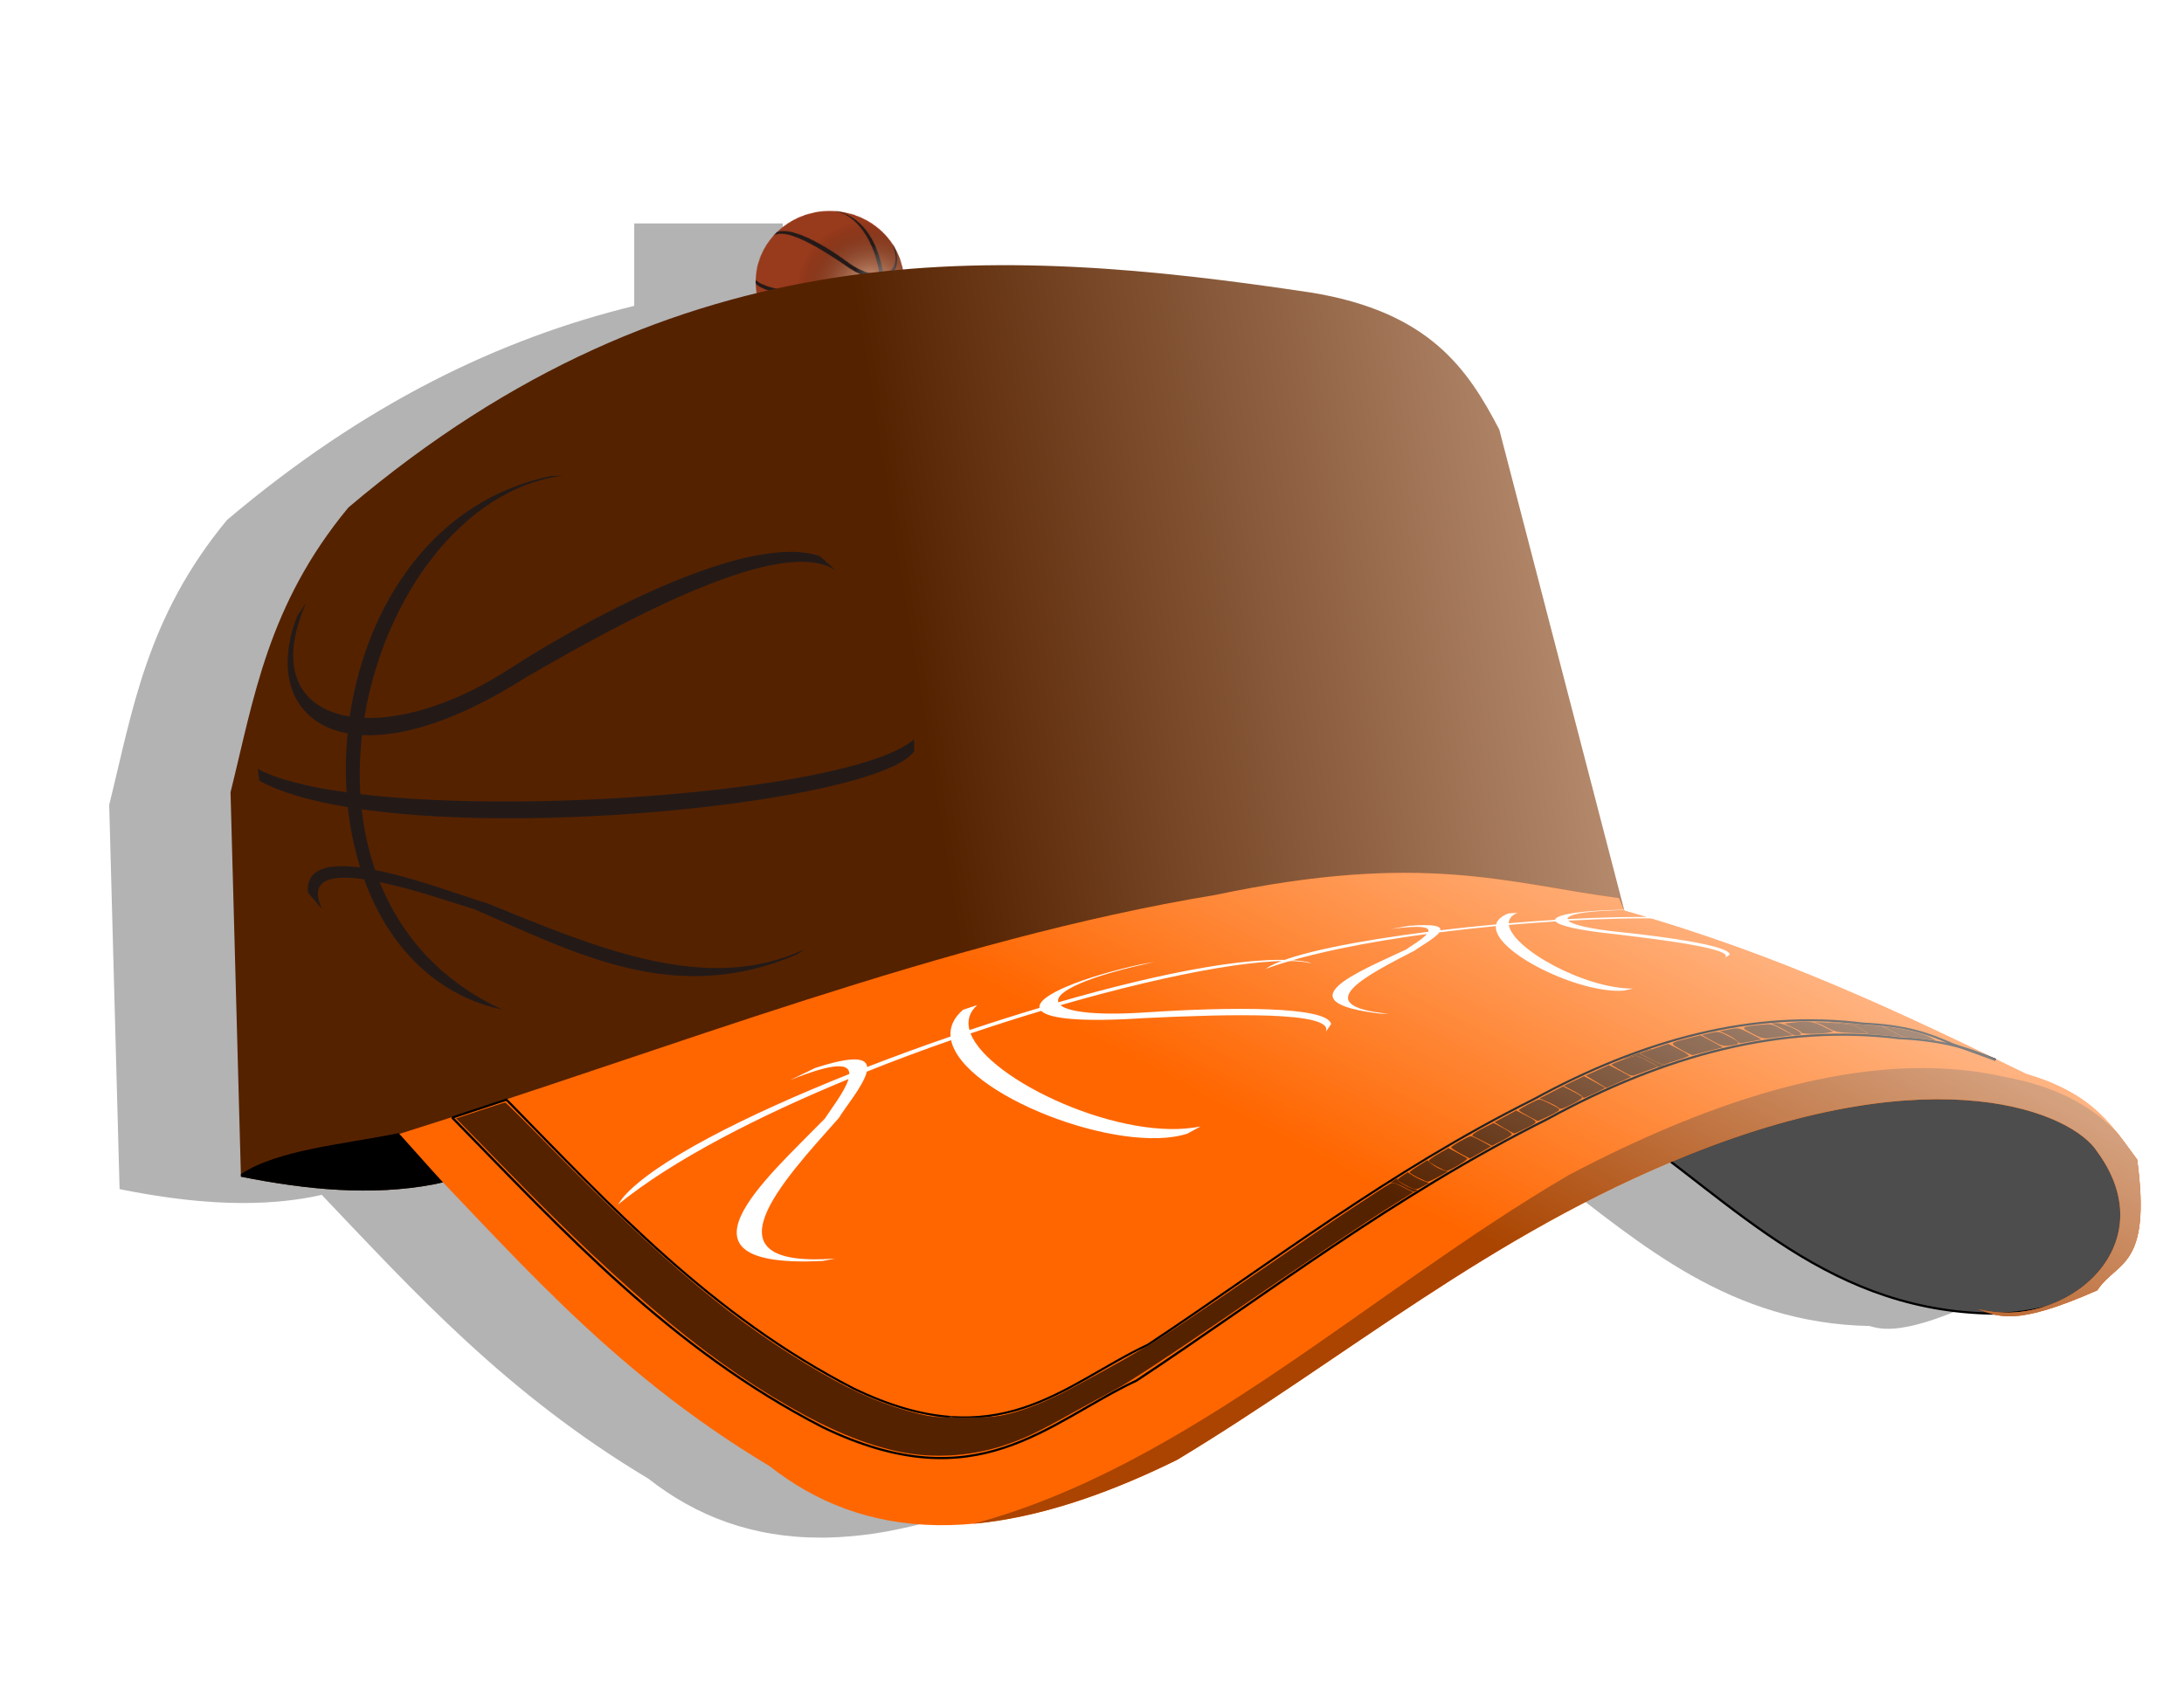
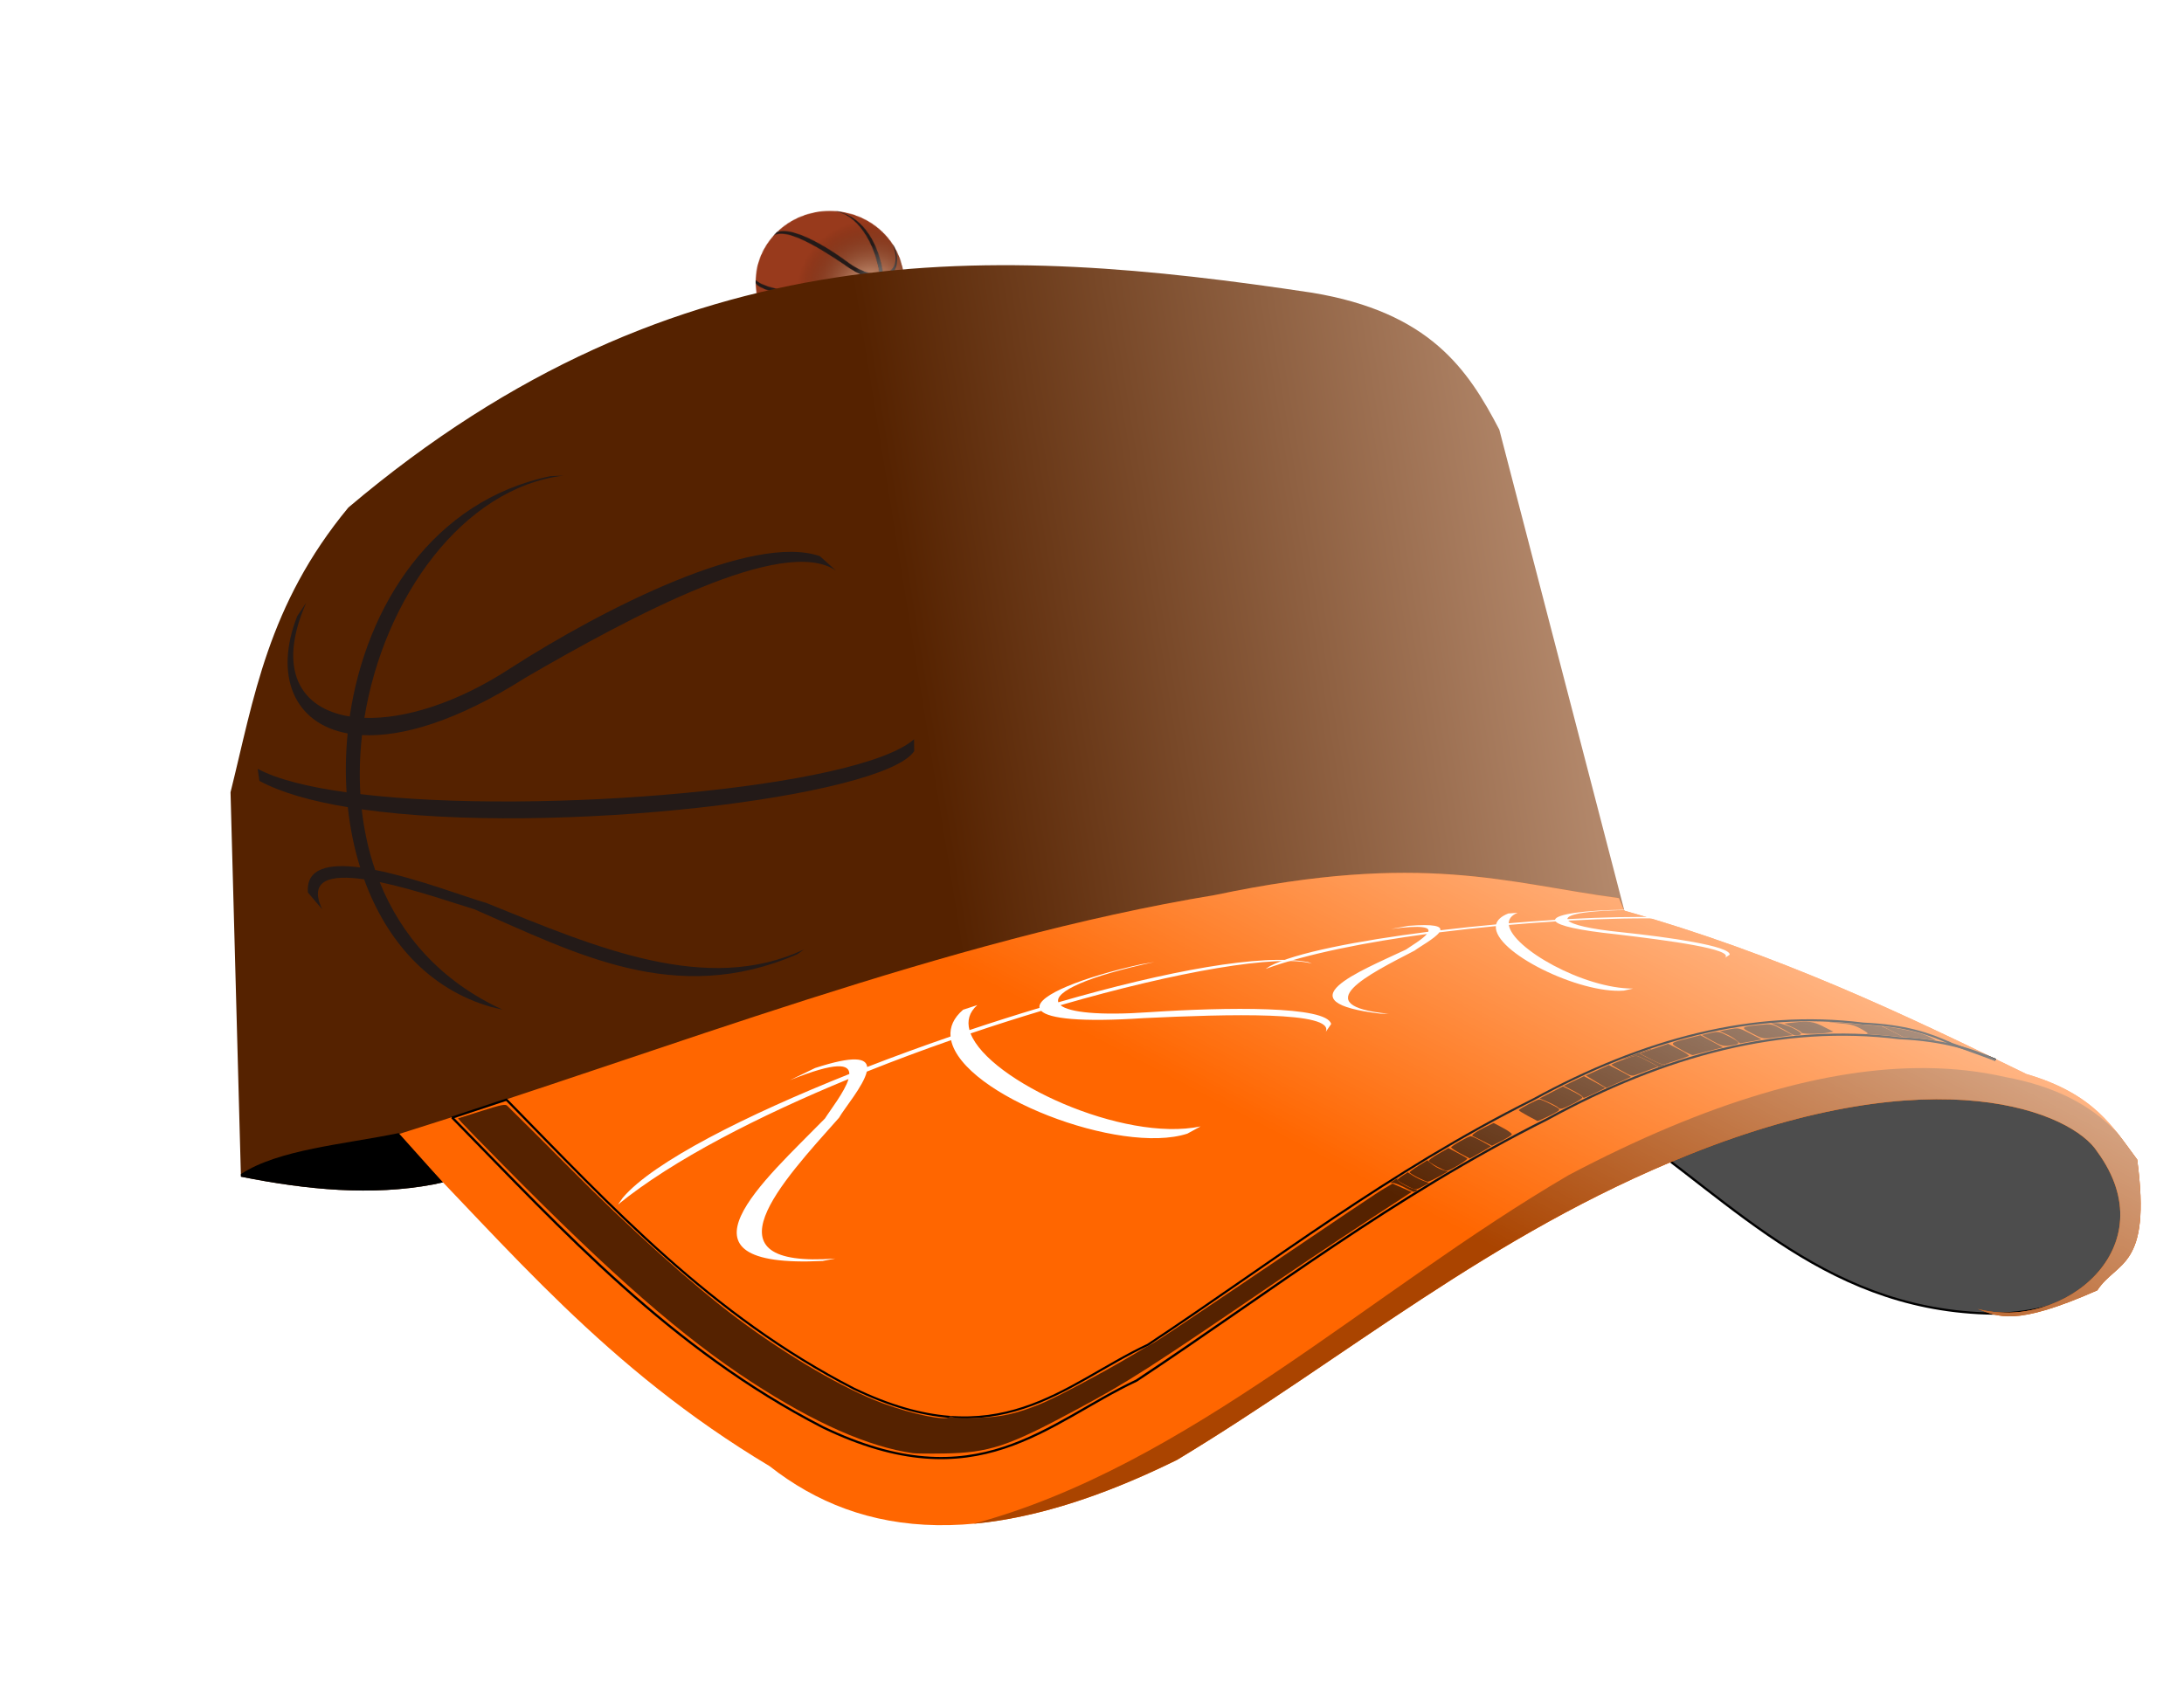
<svg xmlns="http://www.w3.org/2000/svg" xmlns:xlink="http://www.w3.org/1999/xlink" id="svg2" viewBox="0 0 900 700" version="1.1">
  <defs id="defs4">
    <pattern id="pattern4772" xlink:href="#pattern4678" patternTransform="matrix(.28 0 0 .309 268.5 264.11)" />
    <pattern id="pattern4678" xlink:href="#pattern3951" patternTransform="matrix(.503 0 0 .593 245.64 214.11)" />
    <radialGradient id="radialGradient3938" gradientUnits="userSpaceOnUse" cy="290.28" cx="219.47" gradientTransform="matrix(-.186 0 .001 .287 -130.23 503.15)" r="238.41">
      <stop id="stop3843" stop-color="#999" offset="0" />
      <stop id="stop3845" stop-color="#999" stop-opacity="0" offset="1" />
    </radialGradient>
    <radialGradient id="radialGradient3943" gradientUnits="userSpaceOnUse" cy="330.04" cx="250.89" gradientTransform="matrix(1 0 0 .92 0 24.153)" r="212.72">
      <stop id="stop3786" stop-color="#fca" offset="0" />
      <stop id="stop3788" stop-color="#2b1100" stop-opacity="0" offset="1" />
    </radialGradient>
    <pattern id="pattern3951" width="218.364" patternUnits="userSpaceOnUse" patternTransform="translate(-357.21 471.25)" height="210.74">
      <g id="g3945" transform="translate(357.21 -471.25)">
        <path id="path3004" fill-rule="evenodd" fill="#983a1c" transform="matrix(-.513 0 0 .539 -57.825 414.68)" d="m583.36 300.66c0 108.05-95.239 195.63-212.72 195.63s-212.72-87.588-212.72-195.63c0-108.05 95.239-195.63 212.72-195.63s212.72 87.588 212.72 195.63z" />
        <path id="path3782" fill-rule="evenodd" fill="url(#radialGradient3943)" transform="matrix(-.513 0 0 .539 -57.825 414.68)" d="m583.36 300.66c0 108.05-95.239 195.63-212.72 195.63s-212.72-87.588-212.72-195.63c0-108.05 95.239-195.63 212.72-195.63s212.72 87.588 212.72 195.63z" />
        <path id="path3774" fill="#231a18" d="m-240.72 471.56 4.302 0.214c38.931 9.373 61.287 50.138 66.7 93.183 16.349-3.014 24.313-18.112 14.435-44.119l2.987 5.188c7.718 22.844 1.238 41.674-16.736 45.505 0.652 7.641 0.768 15.308 0.357 22.838 12.744-2.061 23.083-5.054 29.527-9.118l-0.572 4.673c-7.161 4.542-17.324 7.876-29.37 10.204-0.74 8.065-2.109 15.922-4.102 23.367 10.247-1.584 18.011 0.135 17.365 9.718l-4.731 6.46c4.693-11.615-3.022-13.426-13.949-11.576-7.34 23.656-21.345 42.489-42.089 49.45l-3.916 1.101c20.606-11.043 33.742-28.839 40.846-49.478-11.751 2.833-25.339 8.423-31.413 10.519-33.592 17.02-66.718 37.93-107.25 17.493l-2.258-1.872c32.29 17.685 68.986-0.751 105.47-18.051 6.698-2.198 23.084-9.597 36.944-12.791 2.23-7.566 3.693-15.464 4.459-23.51-63.758 10.586-173.23-4.719-183.51-22.552l0.057-4.616c18.384 18.963 124 29.57 183.89 21.281 0.403-7.588 0.195-15.271-0.543-22.895-13.308 0.824-31.646-5.475-54.238-22.224-35.478-24.063-85.784-55.391-103.19-41.561l5.359-5.602c22.369-8.986 71.829 20.278 102.67 43.39 17.767 13.58 35.274 19.85 48.606 19.323-6.446-46.452-32.689-89.155-66.128-93.94z" />
        <path id="path3839" fill="url(#radialGradient3938)" d="m-240.72 471.56 4.302 0.214c38.931 9.373 61.287 50.138 66.7 93.183 16.349-3.014 24.313-18.112 14.435-44.119l2.987 5.188c7.718 22.844 1.238 41.674-16.736 45.505 0.652 7.641 0.768 15.308 0.357 22.838 12.744-2.061 23.083-5.054 29.527-9.118l-0.572 4.673c-7.161 4.542-17.324 7.876-29.37 10.204-0.74 8.065-2.109 15.922-4.102 23.367 10.247-1.584 18.011 0.135 17.365 9.718l-4.731 6.46c4.693-11.615-3.022-13.426-13.949-11.576-7.34 23.656-21.345 42.489-42.089 49.45l-3.916 1.101c20.606-11.043 33.742-28.839 40.846-49.478-11.751 2.833-25.339 8.423-31.413 10.519-33.592 17.02-66.718 37.93-107.25 17.493l-2.258-1.872c32.29 17.685 68.986-0.751 105.47-18.051 6.698-2.198 23.084-9.597 36.944-12.791 2.23-7.566 3.693-15.464 4.459-23.51-63.758 10.586-173.23-4.719-183.51-22.552l0.057-4.616c18.384 18.963 124 29.57 183.89 21.281 0.403-7.588 0.195-15.271-0.543-22.895-13.308 0.824-31.646-5.475-54.238-22.224-35.478-24.063-85.784-55.391-103.19-41.561l5.359-5.602c22.369-8.986 71.829 20.278 102.67 43.39 17.767 13.58 35.274 19.85 48.606 19.323-6.446-46.452-32.689-89.155-66.128-93.94z" />
      </g>
    </pattern>
    <filter id="filter5430" color-interpolation-filters="sRGB">
      <feGaussianBlur id="feGaussianBlur5432" stdDeviation="8.69" />
    </filter>
    <linearGradient id="linearGradient5481" x1="342.04" gradientUnits="userSpaceOnUse" y1="378.42" gradientTransform="translate(0 152.36)" x2="877.86" y2="300.44">
      <stop id="stop3781" stop-color="#520" offset="0" />
      <stop id="stop3787" stop-color="#b3886b" offset=".5" />
      <stop id="stop3791" stop-color="#a67858" offset=".625" />
      <stop id="stop3789" stop-color="#c89a7b" offset=".75" />
      <stop id="stop3783" stop-color="#efc2a5" offset="1" />
    </linearGradient>
    <linearGradient id="linearGradient5483" x1="652.56" gradientUnits="userSpaceOnUse" y1="225.22" gradientTransform="translate(0 152.36)" x2="474.77" y2="530.28">
      <stop id="stop3805" stop-color="#fff" offset="0" />
      <stop id="stop3807" stop-color="#fff" stop-opacity="0" offset="1" />
    </linearGradient>
  </defs>
  <g id="layer1" transform="translate(0 -352.36)">
    <g id="g5536" transform="matrix(1 0 0 .898 -1.0363e-8 204.69)">
-       <path id="rect5295" filter="url(#filter5430)" fill="#b3b3b3" d="m261.34 266.96v37.875c-55.26 15.007-111.08 44.805-167.78 98.25-33.347 44.88-38.919 87.64-48.56 130.71l4.25 175.22 0.031 1.188c1.703 0.38 3.396 0.772 5.094 1.125 1.708 0.355 3.391 0.674 5.094 1 1.693 0.324 3.374 0.645 5.062 0.938 0.01 0.002 0.021-0.002 0.031 0 1.678 0.29 3.359 0.556 5.031 0.812 5.057 0.777 10.063 1.384 15.062 1.812 1.663 0.143 3.313 0.275 4.969 0.375 0.01 0.001 0.021-0.001 0.031 0 6.613 0.397 13.174 0.45 19.656 0.062 1.623-0.097 3.261-0.223 4.875-0.375 4.842-0.457 9.623-1.161 14.375-2.156l4-0.969c38.84 45.421 76.225 91.339 134.59 130.25 19.59 17.149 42.873 27.219 71.531 27.094 0.868-0.004 1.747-0.009 2.625-0.031 3.234-0.083 6.536-0.312 9.906-0.656 0.009-0.003 0.022 0.003 0.031 0 0.094-0.01 0.187-0.021 0.281-0.031 0.186-0.019 0.376-0.042 0.562-0.062 1.218-0.132 2.451-0.271 3.688-0.438 2.488-0.336 5.031-0.74 7.594-1.219 0.589-0.11 1.188-0.226 1.781-0.344 0.02-0.004 0.043 0.004 0.062 0 1.322-0.263 2.627-0.574 3.969-0.875 1.969-0.442 3.956-0.912 5.969-1.438 0.776-0.203 1.561-0.41 2.344-0.625 0.229-0.063 0.458-0.123 0.688-0.188 0.558-0.156 1.126-0.307 1.688-0.469 0.452-0.131 0.921-0.272 1.375-0.406 1.233-0.366 2.47-0.76 3.719-1.156 0.823-0.261 1.67-0.538 2.5-0.812 0.893-0.296 1.786-0.595 2.688-0.906 0.154-0.053 0.314-0.102 0.469-0.156 1.121-0.39 2.273-0.804 3.406-1.219 2.082-0.762 4.187-1.561 6.312-2.406 0.145-0.058 0.292-0.129 0.438-0.188 0.526-0.21 1.065-0.441 1.594-0.656 0.052-0.021 0.104-0.041 0.156-0.062 1.237-0.505 2.467-0.998 3.719-1.531 0.238-0.101 0.48-0.21 0.719-0.312 0.219-0.094 0.437-0.218 0.656-0.312 2.024-0.876 4.061-1.768 6.125-2.719 0.279-0.129 0.564-0.276 0.844-0.406 2.004-0.931 4.053-1.873 6.094-2.875 0.308-0.151 0.629-0.316 0.938-0.469 4.382-2.168 8.818-4.498 13.375-7 65.545-43.999 121.39-96.301 195.59-132.88 0.008-0.004 0.023 0.004 0.031 0 2.474-1.219 4.953-2.442 7.469-3.625 0.185-0.087 0.378-0.163 0.562-0.25 38.124 32.56 74.285 68.277 131.75 69.594 0.352 0.118 0.696 0.238 1.062 0.344 1.169 0.338 2.416 0.622 3.812 0.781 0.349 0.04 0.726 0.069 1.094 0.094 1.104 0.075 2.288 0.084 3.594 0 0.435-0.028 0.882-0.076 1.344-0.125 0.462-0.049 0.948-0.117 1.438-0.188 0.97-0.139 2.003-0.328 3.094-0.562 0.009-0.002 0.022 0.002 0.031 0 2.747-0.592 5.894-1.496 9.562-2.812 0.736-0.264 1.502-0.546 2.281-0.844 1.558-0.596 3.199-1.262 4.938-2 3.478-1.476 7.335-3.26 11.625-5.375 0.495-0.85 1.022-1.613 1.562-2.344 0.005-0.007-0.005-0.025 0-0.031 1.611-2.176 3.411-3.917 5.188-5.656 0.596-0.583 1.193-1.177 1.781-1.781 0.593-0.609 1.179-1.209 1.75-1.875 0.283-0.33 0.568-0.681 0.844-1.031 0.271-0.344 0.551-0.694 0.812-1.062 0.005-0.007-0.005-0.024 0-0.031 0.528-0.744 1.051-1.539 1.531-2.406 0.004-0.008-0.004-0.023 0-0.031 0.238-0.43 0.464-0.877 0.688-1.344 0.004-0.008-0.004-0.023 0-0.031 0.907-1.899 1.701-4.106 2.312-6.781 0.002-0.009-0.002-0.022 0-0.031 0.304-1.336 0.57-2.795 0.781-4.375 0.001-0.011-0.001-0.021 0-0.031 0.104-0.787 0.203-1.614 0.281-2.469 0.079-0.855 0.136-1.761 0.188-2.688 0.001-0.01-0.001-0.021 0-0.031 0.051-0.928 0.103-1.903 0.125-2.906 0-0.01-0-0.021 0-0.031 0.112-5.077-0.156-11.129-0.906-18.469-0.15-1.468-0.311-2.991-0.5-4.562-5.557-8.27-10.4-16.771-18.594-24.25-0.455-0.416-0.93-0.81-1.406-1.219-6.196-5.318-14.253-10.075-25.719-13.812-47.687-26.005-95.984-51.678-154.66-71.406 15.461 0.111 27.092 1.211 31.844 3.312l-0.844-0.469c-6.54-2.3-18.295-3.389-33-3.5-0.009-0.003-0.022 0.003-0.031 0-2.946-0.98-5.907-1.957-8.906-2.906l-0.062-0.219c1.151-0.019 2.237-0.06 3.469-0.062l-3.531-0.125-51.438-220.34c-12.91-27.65-28.58-53.87-77.09-62.82-55.83-9.35-111.77-16.11-168.16-10.72v-26.844h-61.219z" />
      <g id="g5252" transform="translate(42.857 -2.857)">
        <rect id="rect3958" height="65.026" width="61.221" y="264.11" x="268.5" fill="url(#pattern4772)" />
        <path id="path3002" fill="url(#linearGradient5481)" d="m135.71 710.93 492.14-120l-52.85-226.42c-12.94-27.68-28.63-53.91-77.14-62.86-130.33-21.83-261.19-29.58-397.15 98.57-33.345 44.89-38.926 87.65-48.567 130.71l4.286 176.43c27.243 6.075 53.94 8.877 79.286 3.571z" />
        <path id="path3000" stroke="#000" stroke-width="1px" fill="#4d4d4d" d="m624.29 683.08c48.026 36.467 86.862 87.779 157.86 87.143 33.901-2.305 51.337-18.171 52.857-47.143-0.672-26.939-8.768-47.938-37.857-52.143l-145-5z" />
        <path id="path3801" fill="#f60" d="m772.14 768.08c35.348 10.348 78.045-28.384 49.286-72.143-10.107-17.835-65.571-44.625-168.57 1.429-81.914 36.659-140.79 93.063-210.71 140-77.908 42.772-129.87 36.116-167.86 2.857-67.78-45.185-107.24-99.809-153.57-152.14 112.62-39.288 226.24-89.642 337.14-110 85.658-20.102 120.24-5.378 166.43 1.429l2.143 5.714c63.728 20.149 115.06 47.379 165.71 75 28.223 9.2 35.835 24.583 45.714 39.286 6.062 50.287-8.512 46.406-16.429 60-34.323 16.917-40.774 11.935-49.286 8.571z" />
        <path id="path3006" d="m121.44 687.36c-22.91 5.243-49.428 7.481-65.031 18.812l0.031 1.188c27.243 6.075 53.935 8.868 79.281 3.562l3.906-0.938-18.188-22.625z" />
        <path id="path2998" d="m750.94 657.52c-41.01-0.43-89.849 15.344-147.38 49.125-81.756 53.231-156.75 133.49-245.19 160 24.094-2.459 51.744-11.693 83.781-29.281 69.922-46.937 128.77-103.34 210.69-140 103-46.054 158.49-19.272 168.59-1.438 28.759 43.759-13.933 82.504-49.281 72.156 8.512 3.363 14.958 8.354 49.281-8.562 7.916-13.594 22.468-9.713 16.406-60-2.763-4.113-5.372-8.275-8.281-12.344-10.617-12.632-25.693-21.378-46-25.531-10.275-2.623-21.142-4.005-32.625-4.125z" fill="#a40" />
        <path id="path3813" stroke="#000" stroke-width="1px" fill="none" d="m143.47 680.2c46.233 52.576 89.965 106.14 152.75 142.16 63.822 34.311 92.28-2.108 129.29-21.429 55.224-40.723 105.45-84.443 169.29-120 48.333-29.468 96.667-43.843 145-37.143 18.654 0.919 30.384 5.341 39.688 10" />
        <path id="path3815" stroke="#000" stroke-width=".938px" fill="none" d="m165.76 671.92c43.364 49.314 84.269 98.878 143.16 132.67 59.862 32.182 86.553-1.977 121.26-20.099 51.798-38.196 98.908-79.203 158.78-112.55 45.334-27.639 90.668-41.122 136-34.838 17.497 0.862 27.223 4.694 35.95 9.064" />
        <path id="path3817" stroke="#000" stroke-width="1px" fill="none" d="m143.32 680.31 22.792-8.397" />
        <path id="path3819" stroke="#000" stroke-width="1px" fill="none" d="m759.76 645.78 19.761 8.018" />
-         <path id="path3822" d="m331.22 834.3c-12.462-2.241-26.909-8.15-41.864-17.124-37.479-22.489-72.419-54.551-125.25-114.93-8.594-9.821-16.394-18.699-17.333-19.728l-1.709-1.87 9.902-3.665c5.446-2.016 10.109-3.665 10.362-3.665 0.253 0 7.611 8.116 16.35 18.036 50.219 57.001 78.54 83.356 114.19 106.26 14.731 9.465 26.763 15.06 40.243 18.714 4.975 1.348 7.657 1.579 18.328 1.577 10.62-0.002 13.328-0.234 18.003-1.543 8.395-2.35 16.92-6.276 27.629-12.722 32.842-19.77 31.272-18.656 96.511-68.502 10.93-8.351 29.843-22.266 32.857-24.175 1.697-1.074 1.992-1.013 5.927 1.224l4.141 2.354-9.498 6.647c-11.802 8.259-27.181 19.767-70.837 53.008-20.634 15.711-37.347 27.886-42.143 30.699-4.371 2.564-12.769 7.653-18.662 11.31-13.91 8.631-19.211 11.421-27.602 14.529-12.405 4.594-26.685 5.883-39.541 3.572z" fill="#520" />
        <path id="path3824" d="m549.33 702.76c-1.823-1.074-3.38-2.24-3.46-2.593-0.08-0.353 1.722-1.83 4.003-3.284l4.149-2.643 3.597 2.1c1.978 1.155 3.849 2.339 4.158 2.631 0.538 0.508-7.272 5.778-8.526 5.753-0.334-0.007-2.098-0.891-3.921-1.964z" fill="#520" />
        <path id="path3826" d="m541.4 707.75c-1.865-1.069-3.391-2.139-3.393-2.378-0.002-0.239 1.64-1.585 3.648-2.99l3.651-2.556 1.884 1.754c1.036 0.965 2.931 2.135 4.211 2.6l2.327 0.846-3.755 2.338c-2.065 1.286-4.077 2.337-4.469 2.334-0.393-0.002-2.24-0.879-4.104-1.948z" fill="#520" />
        <path id="path3828" d="m536.4 711.3c-1.86-1.057-3.387-2.14-3.393-2.408-0.006-0.268 0.954-1.174 2.133-2.013l2.143-1.526 2.094 1.491c1.152 0.82 3.114 1.92 4.361 2.444l2.266 0.953-2.481 1.533c-3.042 1.88-2.969 1.885-7.123-0.474z" fill="#520" />
        <path id="path3830" d="m333.36 834.27c-18.236-2.887-40.518-13.827-66.429-32.615-28.523-20.682-57.389-48.745-102.29-99.45-8.716-9.841-16.502-18.726-17.303-19.744l-1.456-1.851 9.678-3.401c8.235-2.894 9.815-3.251 10.6-2.399 4.322 4.698 17.565 19.391 25.368 28.145 25.188 28.257 51.014 54.098 69.337 69.375 20.794 17.338 44.112 32.488 60.232 39.134 11.993 4.945 26.034 8.13 27.239 6.18 0.382-0.618 0.762-0.624 1.483-0.026 0.657 0.545 3.916 0.695 10.115 0.465 9.962-0.369 16.125-1.898 26.203-6.501 6.097-2.784 25.493-14.256 36.822-21.778 4.491-2.982 8.93-5.85 9.864-6.374 0.935-0.524 12.046-8.74 24.692-18.258 59.202-44.558 66.786-50.229 70.021-52.362l3.457-2.279 3.935 1.925 3.935 1.925-1.677 1.209c-18.541 13.367-37.633 27.467-53.106 39.221-54.365 41.297-61.377 46.296-83.769 59.722-27.784 16.659-35.589 19.526-54.088 19.872-5.893 0.11-11.679 0.048-12.857-0.139z" fill="#520" />
        <path id="path3832" d="m558.89 696.69c-2.062-1.26-3.75-2.501-3.75-2.759 0-0.649 7.094-5.142 8.105-5.134 0.453 0.004 2.515 1.051 4.582 2.328l3.758 2.322-4.318 2.791c-2.375 1.535-4.388 2.78-4.473 2.767s-1.842-1.055-3.905-2.315z" fill="#520" />
        <path id="path3834" d="m568.36 691.1c-1.964-1.136-3.893-2.192-4.286-2.347-0.886-0.349 1.143-1.969 5.357-4.28l3.214-1.762 3.843 2.263c2.114 1.244 3.759 2.584 3.657 2.977-0.102 0.393-1.992 1.727-4.2 2.964l-4.014 2.25-3.571-2.065z" fill="#520" />
-         <path id="path3836" d="m576.78 684.89-3.724-2.546 4.439-2.681 4.439-2.681 3.214 1.849c6.215 3.574 6.152 3.214 1.071 6.136-2.519 1.449-4.835 2.597-5.147 2.552-0.312-0.045-2.243-1.227-4.292-2.628z" fill="#520" />
        <path id="path3838" d="m586.78 679.48c-2.049-1.234-3.737-2.41-3.75-2.613-0.035-0.533 7.55-4.988 8.491-4.988 0.436 0 2.597 1.018 4.802 2.263 3.745 2.114 3.922 2.33 2.668 3.271-1.42 1.066-7.939 4.52-8.283 4.388-0.111-0.043-1.879-1.087-3.928-2.321z" fill="#520" />
        <path id="path3840" d="m599.39 675.76c-0.448-0.539-2.386-1.728-4.307-2.641l-3.493-1.66 4.801-2.761 4.801-2.761 3.914 2.178c2.153 1.198 4.012 2.472 4.132 2.831 0.12 0.359-1.864 1.81-4.408 3.224-3.832 2.13-4.765 2.403-5.439 1.59z" fill="#520" />
        <path id="path3842" d="m609.06 670.44c-0.248-0.401-2.042-1.638-3.987-2.749l-3.536-2.02 4.167-2.221 4.167-2.221 4.243 2.545c2.333 1.4 4.356 2.651 4.493 2.78 0.243 0.228-8.084 4.614-8.76 4.614-0.184 0-0.538-0.328-0.786-0.729z" fill="#520" />
        <path id="path3844" d="m614.87 663.78-4.206-2.847 4.75-2.394 4.75-2.394 4.614 2.654c2.538 1.46 4.543 2.714 4.457 2.787-0.087 0.073-2.408 1.238-5.158 2.588l-5 2.455-4.206-2.847z" fill="#520" />
        <path id="path3846" d="m625.31 658.72c-2.069-1.285-3.919-2.494-4.112-2.686-0.387-0.387 8.842-4.15 10.177-4.15 0.462 0 2.689 1.114 4.949 2.476l4.11 2.476-2.645 1.096c-1.455 0.603-3.81 1.578-5.233 2.167-3.206 1.327-2.749 1.414-7.246-1.378z" fill="#520" />
        <path id="path3848" d="m637.45 653.47-4.48-2.63 5.805-2.238 5.805-2.238 4.508 2.58c2.48 1.419 4.294 2.769 4.032 3-0.382 0.336-7.122 2.865-10.477 3.93-0.393 0.125-2.73-0.957-5.194-2.403z" fill="#520" />
        <path id="path3850" d="m649.82 649c-4.84-3.139-5.006-2.897 3.656-5.326l4.402-1.234 4.649 2.784 4.649 2.784-5.837 1.653c-3.211 0.909-6.159 1.753-6.552 1.875-0.393 0.122-2.629-1.019-4.968-2.537z" fill="#520" />
        <path id="path3852" d="m662.68 644.97-4.246-2.659 3.464-0.884c3.388-0.864 3.563-0.827 7.994 1.722 4.855 2.792 4.83 3.362-0.178 4.079-2.364 0.339-3.436-0.006-7.034-2.259z" fill="#520" />
        <path id="path3854" d="m672.68 644.77c-0.693-0.766-2.536-2.024-4.095-2.795l-2.834-1.402 3.943-0.818c3.897-0.809 3.998-0.787 8.669 1.9l4.727 2.719-4.15 0.864c-2.282 0.475-4.341 0.878-4.575 0.895-0.234 0.017-0.992-0.596-1.685-1.361z" fill="#520" />
        <path id="path3856" d="m679.07 641.56c-4.829-2.752-4.689-2.931 2.983-3.818 5.083-0.588 5.163-0.571 9.498 2.037l4.372 2.63-5.42 0.806c-7.116 1.058-6.524 1.144-11.434-1.655z" fill="#520" />
        <path id="path3858" d="m694.43 641.23c-0.982-0.727-3.067-2.002-4.632-2.834l-2.847-1.514 2.489 0.009c3.159 0.011 11.491 4.536 9.653 5.242-1.842 0.707-2.717 0.538-4.663-0.902z" fill="#520" />
        <path id="path3860" d="m699.43 641.23c0-0.358-1.585-1.44-3.523-2.406l-3.523-1.756 3.702-0.445c6.508-0.782 8.251-0.522 12.463 1.856l4.096 2.313-2.143 0.459c-3.343 0.717-11.071 0.701-11.071-0.022z" fill="#520" />
-         <path id="path3862" d="m718.85 641.35c-4.269-0.202-5.845-0.632-8.65-2.358-1.887-1.161-3.85-2.111-4.363-2.111-0.513 0-0.785-0.148-0.605-0.328s3.71-0.057 7.844 0.273c6.604 0.529 7.944 0.87 11.041 2.814 2.866 1.799 3.191 2.189 1.739 2.085-0.982-0.071-4.135-0.24-7.006-0.376z" fill="#520" />
        <path id="path3864" d="m738.59 643.04c-2.229-0.292-8.257-0.893-10.893-1.085-1.031-0.075-1.649-0.165-1.373-0.199 0.284-0.035 0.472-0.153 0.434-0.273-0.103-0.322-2.551-1.97-4.15-2.794-1.934-0.996-3.538-1.374-7.232-1.703-1.719-0.153-3.527-0.352-4.018-0.442-2.236-0.409 6.612 0.228 11.161 0.804 1.129 0.143 3.661 0.383 5.625 0.533 1.964 0.15 3.853 0.323 4.196 0.383 0.509 0.089 8.239 4.389 8.83 4.912 0.218 0.193-0.263 0.168-2.58-0.136z" fill="#520" />
        <path id="path3866" d="m753.93 644.75c-1.029-0.244-7.186-1.021-9.989-1.26-2.172-0.185-2.676-0.284-3.125-0.614-0.625-0.459-3.531-2.135-6.18-3.565-1.636-0.883-1.771-0.99-1.141-0.907 0.393 0.052 1.116 0.144 1.607 0.205 1.89 0.233 5.999 1.025 8.393 1.617 4.6 1.139 6.987 1.972 9.018 3.147 2.868 1.659 2.954 1.742 1.418 1.377z" fill="#520" />
        <path id="path3870" d="m640.45 656.92c0.106-0.172-4.319-2.854-6.992-4.237-1.101-0.569-1.823-0.833-2.24-0.817-0.339 0.013-1.525 0.347-2.636 0.744-2.03 0.724-2.54 0.855-2.219 0.57 0.371-0.33 10.729-4.492 11.178-4.492 0.084 0 0.152 0.06 0.151 0.134-0.001 0.074-0.744 0.409-1.652 0.746-0.908 0.337-2.01 0.764-2.45 0.949l-0.8 0.336 2.407 1.42c2.786 1.643 5.57 3.104 6.626 3.477 0.692 0.244 0.813 0.232 1.991-0.193 2.247-0.811 1.639-0.37-0.814 0.589-2.481 0.97-2.716 1.042-2.551 0.774z" fill="#520" />
        <path id="path3874" d="m537.98 713.46c-4.03-2.4-6.388-3.443-7.306-3.23-0.775 0.18-0.699 0.049 0.52-0.895 1.45-1.122 2.199-1.437 1.771-0.745-0.42 0.679 4.483 3.835 6.918 4.453 1.555 0.395 1.557 0.397 0.721 0.938-0.78 0.504-0.962 0.468-2.624-0.522z" fill="#520" />
        <path id="path2996" fill="url(#linearGradient5483)" d="m772.14 768.08c35.348 10.348 78.045-28.384 49.286-72.143-10.107-17.835-65.571-44.625-168.57 1.429-81.914 36.659-140.79 93.063-210.71 140-77.908 42.772-129.87 36.116-167.86 2.857-67.78-45.185-107.24-99.809-153.57-152.14 112.62-39.288 226.24-89.642 337.14-110 85.658-20.102 120.24-5.378 166.43 1.429l2.143 5.714c63.728 20.149 115.06 47.379 165.71 75 28.223 9.2 35.835 24.583 45.714 39.286 6.062 50.287-8.512 46.406-16.429 60-34.323 16.917-40.774 11.935-49.286 8.571z" />
        <path id="path3774-8" fill="#231a18" d="m189.34 385.58-5.337 0.254c-48.3 11.1-76.03 59.35-82.75 110.31-20.284-3.57-30.164-21.44-17.909-52.23l-3.706 6.141c-9.576 27.041-1.536 49.332 20.764 53.867-0.81 9.045-0.953 18.121-0.443 27.035-15.811-2.439-28.638-5.982-36.633-10.794l0.709 5.532c8.885 5.377 21.493 9.323 36.438 12.079 0.919 9.547 2.617 18.847 5.089 27.661-12.713-1.875-22.345 0.16-21.544 11.504l5.869 7.647c-5.822-13.749 3.75-15.893 17.306-13.704 9.106 28.002 26.482 50.296 52.219 58.536l4.858 1.303c-25.566-13.072-41.863-34.138-50.677-58.57 14.579 3.353 31.438 9.971 38.974 12.452 41.676 20.147 82.775 44.899 133.06 20.708l2.802-2.216c-40.061 20.934-85.589-0.889-130.86-21.367-8.31-2.602-28.639-11.36-45.836-15.142-2.767-8.957-4.582-18.305-5.532-27.83 79.103 12.531 214.92-5.586 227.67-26.696l-0.071-5.465c-22.808 22.448-153.84 35.004-228.15 25.191-0.5-8.982-0.242-18.077 0.674-27.102 16.511 0.976 39.262-6.481 67.291-26.307 44.017-28.484 106.43-65.569 128.02-49.197l-6.649-6.632c-27.753-10.637-89.116 24.004-127.38 51.363-22.043 16.075-43.764 23.497-60.305 22.873 7.997-54.987 40.557-105.54 82.044-111.2z" />
        <path id="path4866" d="m497.81 609.58s-1.546-0.689-1.546-0.689c-18.879-4.072-58.307 4.032-102.99 18.432-1.593-4.836 12.037-11.976 39.61-18.486l-5.536 1.044c-24.349 5.997-42.833 14.32-41.839 19.992-9.365 3.125-19.041 6.543-28.852 10.203-1.045-4.25-0.136-8.171 3.221-11.476l-5.85 2.141c-3.953 3.794-5.523 7.952-5.179 12.285-11.41 4.375-22.968 9.07-34.352 13.99-0.363-4.034-5.369-5.365-21.462 0.47l-10.357 5.58c19.26-8.652 24.478-7.364 24.473-2.838-42.271 18.766-80.796 40.287-93.366 56.816 0 0-1.974 3.116-1.974 3.116 22.748-20.649 58.382-40.816 94.996-57.612-1.502 5.717-7.6 14.348-9.709 18.112-24.796 28.258-67.149 69-0.948 65.386l5.229-1.111c-55.522 4.641-22.151-35 1.522-64.627 2.008-4.037 10.152-14.711 11.438-21.164 11.605-5.163 23.282-9.996 34.735-14.447 4.815 25.269 69.665 52.873 97.355 42.921l5.479-3.329c-31.904 7.472-87.203-20.912-94.809-42.667 9.941-3.746 19.711-7.205 29.124-10.353 3.188 3.561 16.409 5.234 42.088 3.327 35.347-1.868 78.929-3.215 75.172 6.297l2.219-3.595c-1.734-8.387-42.894-7.796-75.188-5.418-20.141 1.576-32.765 0.112-36.348-3.221 48.131-15.528 89.666-23.499 103.64-19.081h-0" fill="#fff" />
        <path id="path5056" fill="#fff" d="m669.32 592.13l-0.836-0.474c-10.866-3.822-36.068-4.307-65.414-2.502-0.239-2.351 9.129-4.141 26.88-4.183l-3.525-0.111c-15.713 0.148-28.211 1.964-28.463 4.628-6.167 0.426-12.568 0.953-19.087 1.574 0.007-2.029 1.151-3.703 3.692-4.842l-3.881 0.352c-2.977 1.297-4.56 3.009-5.005 5.002-7.6 0.776-15.338 1.681-23.004 2.705 0.389-1.859-2.455-2.986-13.123-2.043l-7.141 1.431c13.02-1.882 15.998-0.752 15.312 1.29-28.541 4.029-55.22 9.696-65.361 15.837l-1.671 1.199c16.953-6.931 41.669-12.29 66.472-16.025-1.777 2.423-6.789 5.678-8.64 7.156-19.347 10.151-51.257 24.093-10.452 29.418 0 0 3.348 0.048 3.348 0.048-34.466-3.74-8.185-18.128 10.687-29.015 1.831-1.611 8.396-5.574 10.153-8.352 7.837-1.111 15.669-2.066 23.306-2.872-0.888 11.913 34.381 31.189 52.723 29.607l3.835-0.927c-20.531 0.02-49.873-18.604-51.213-29.224 6.611-0.646 13.075-1.181 19.275-1.613 1.401 1.943 9.188 4.087 25.093 5.925 21.778 2.871 48.486 6.843 44.764 10.742l1.893-1.39c0.212-3.969-24.908-8.027-44.906-10.347-12.487-1.405-19.943-3.393-21.618-5.274 31.615-1.952 58.079-1.185 65.91 2.277h-0" />
      </g>
    </g>
  </g>
</svg>